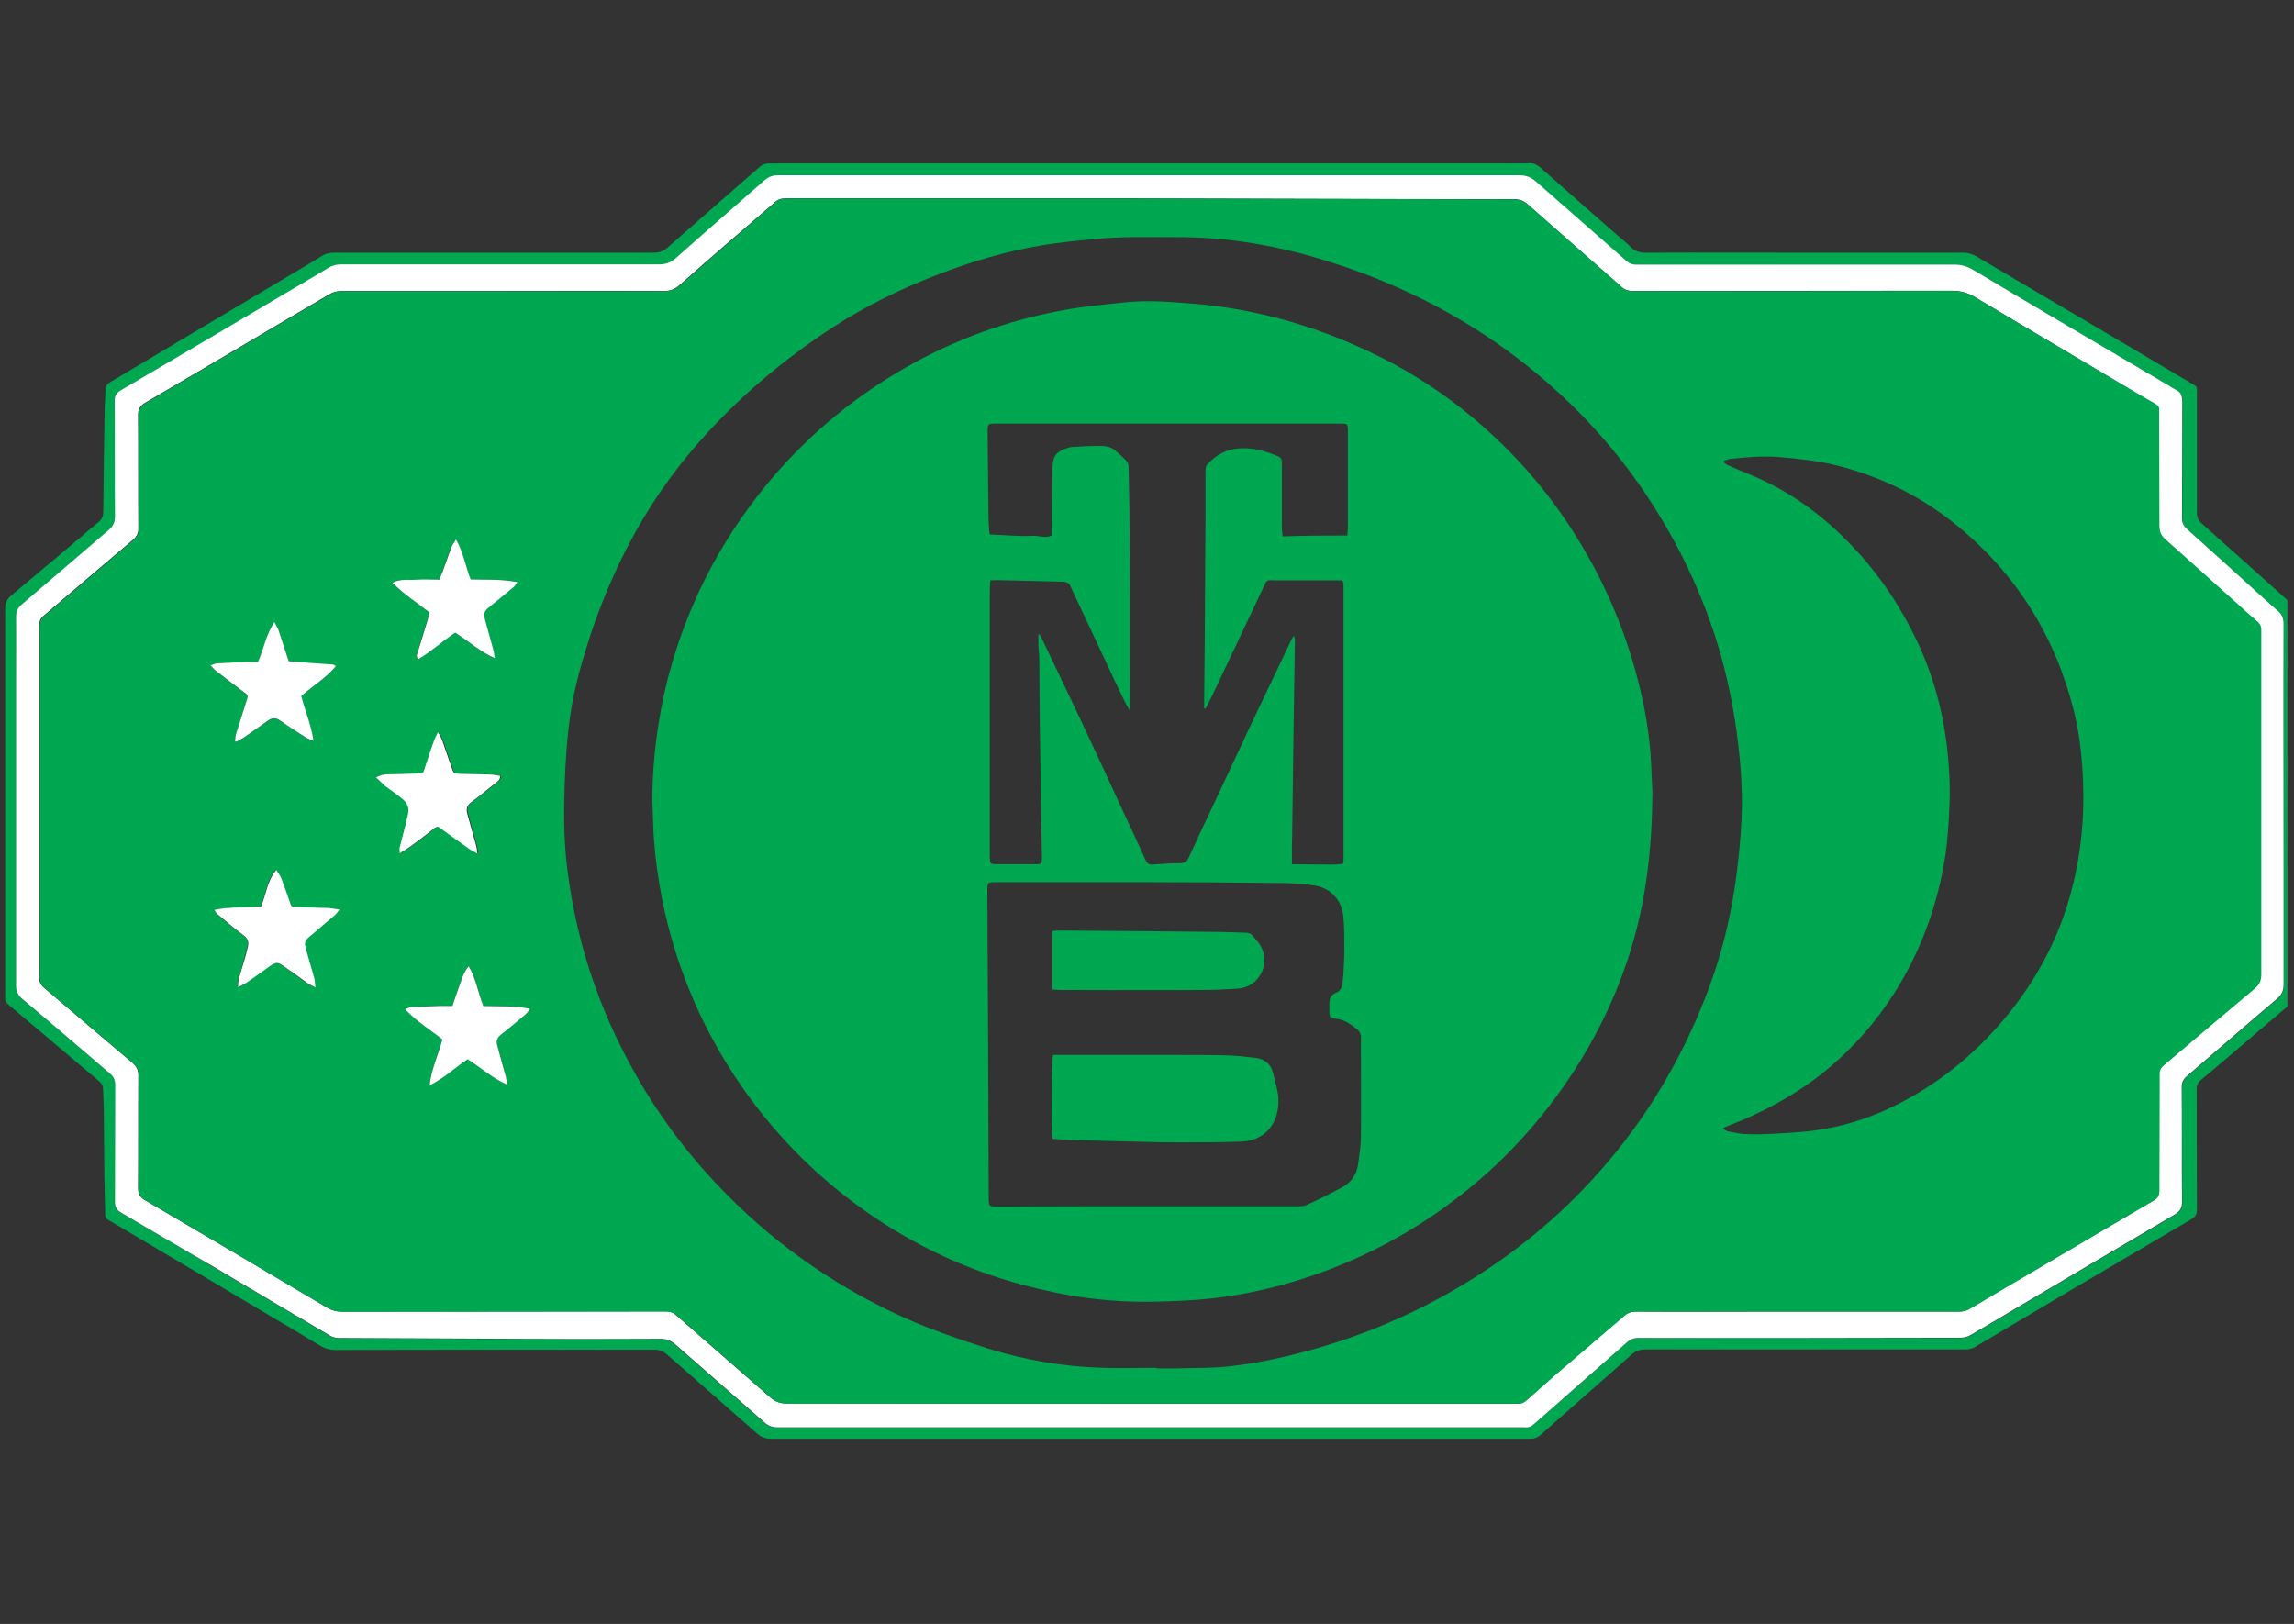
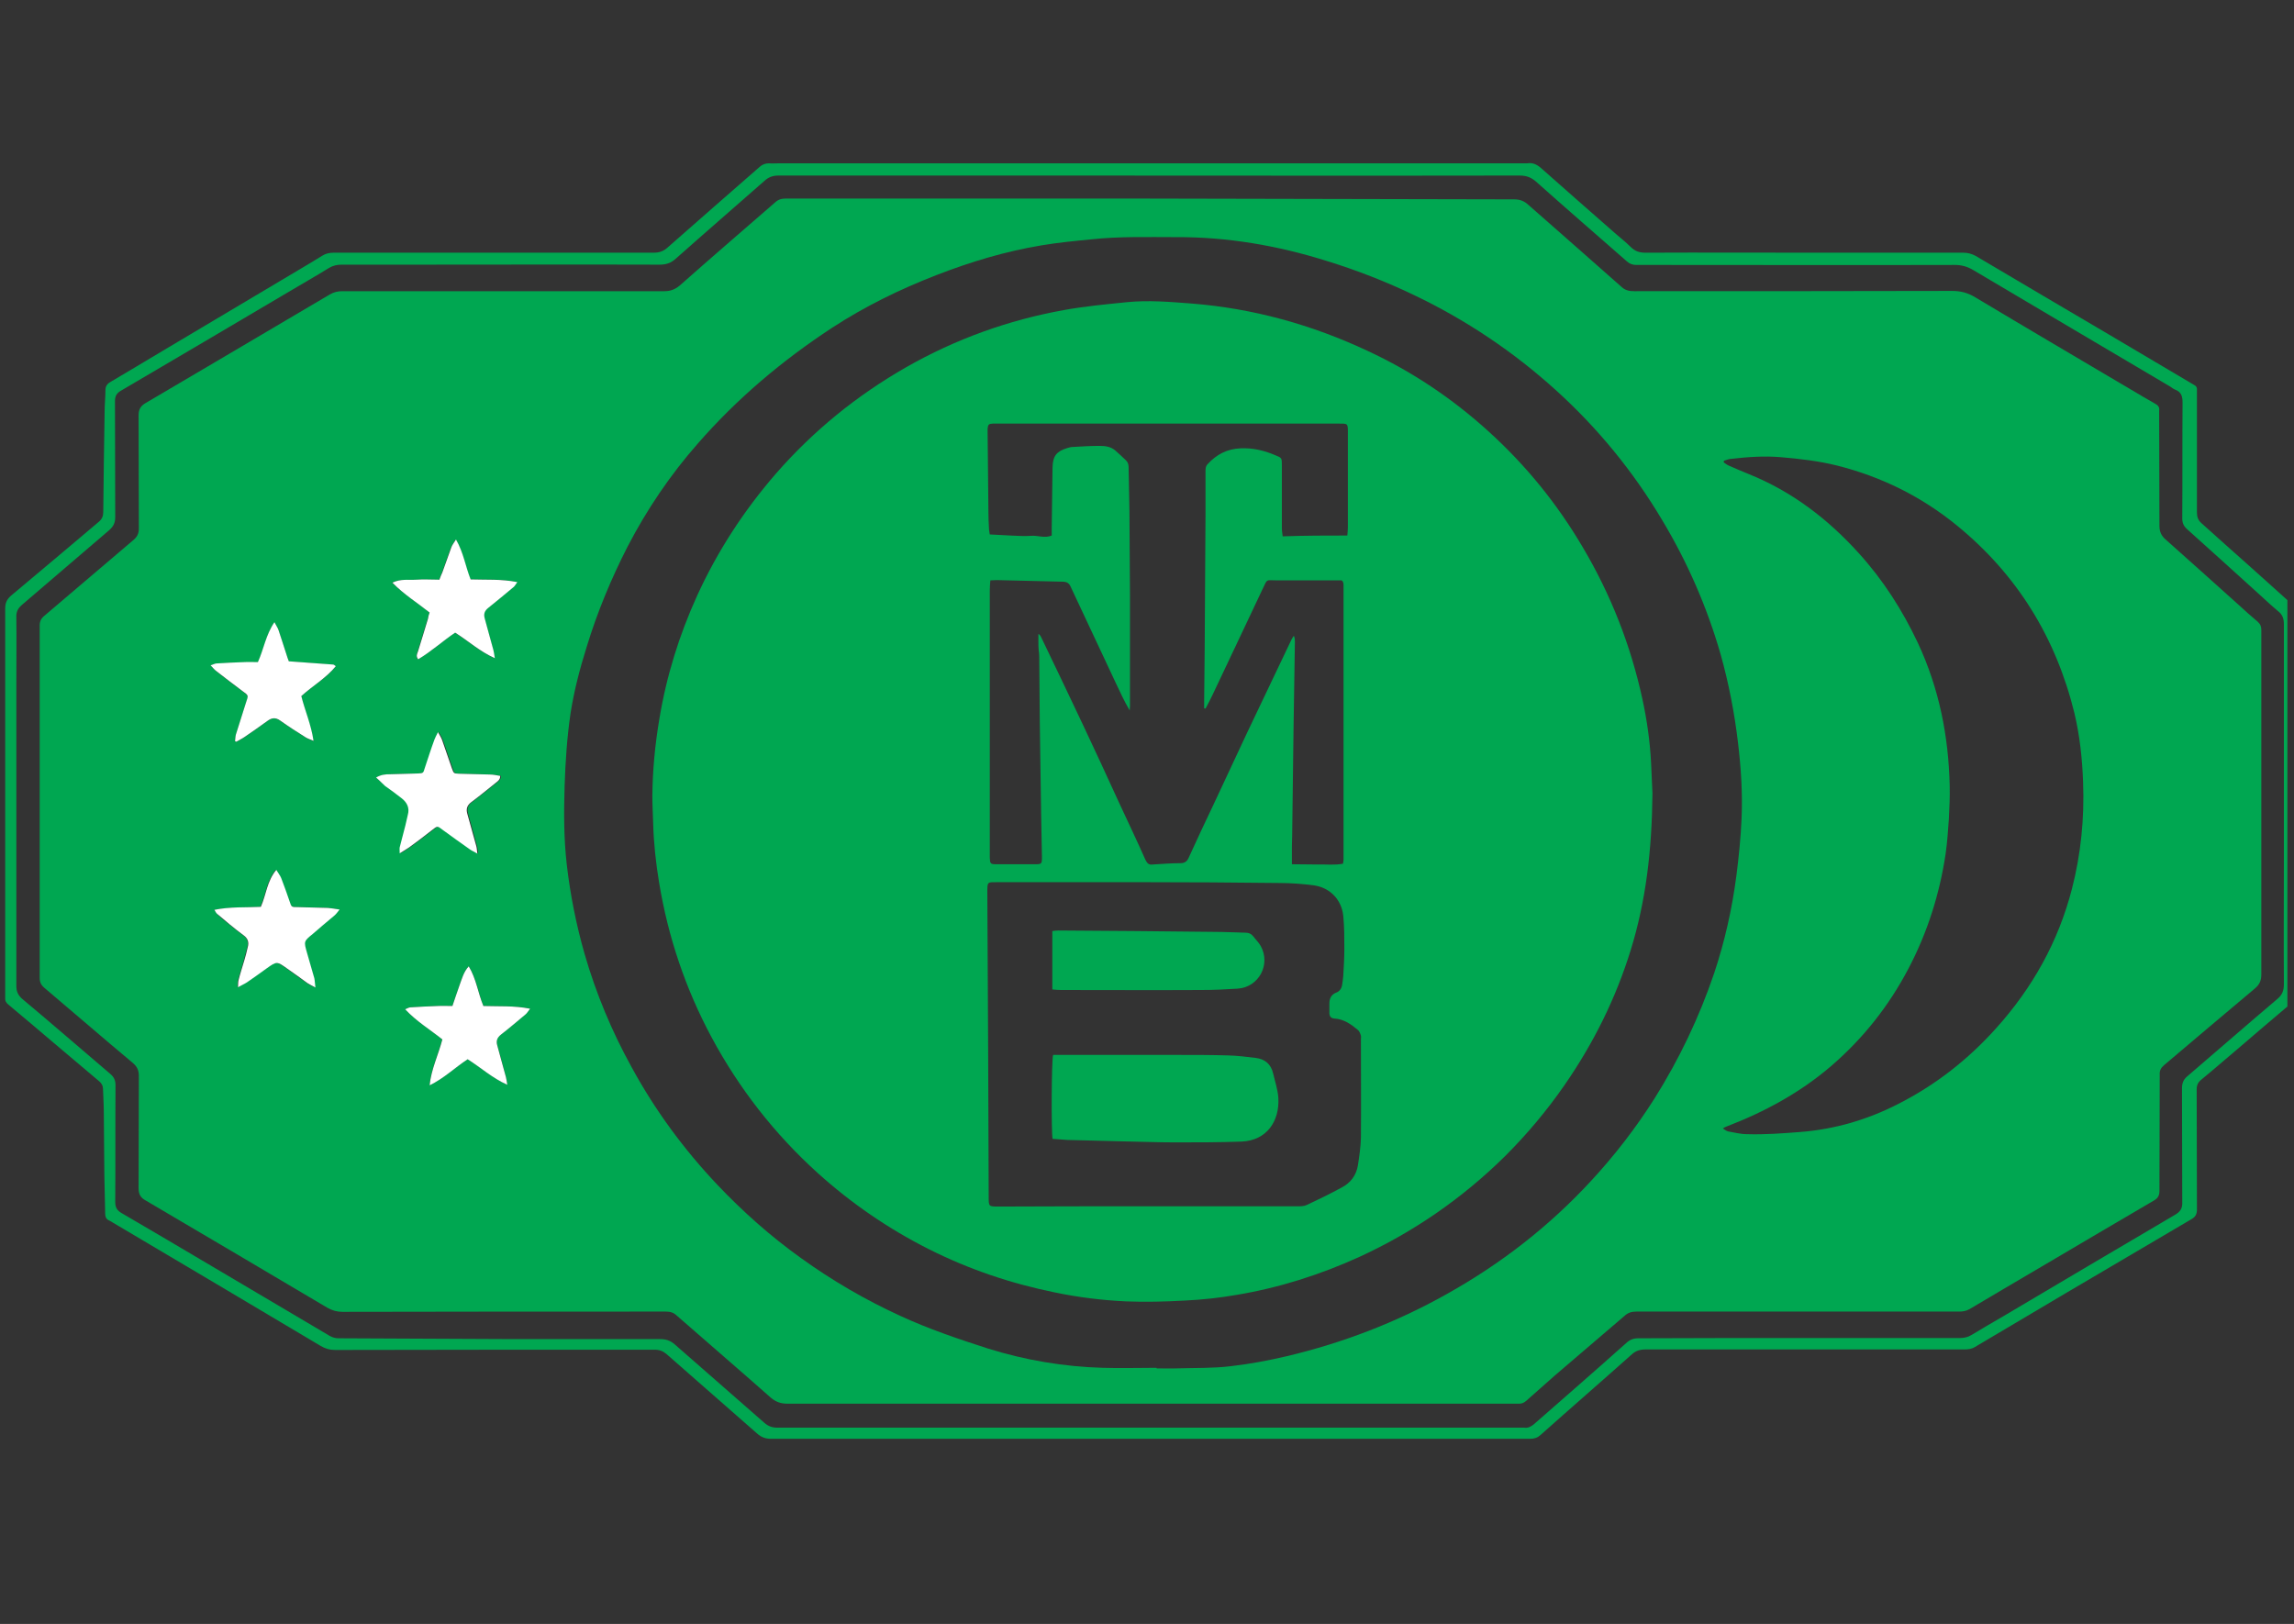
<svg xmlns="http://www.w3.org/2000/svg" width="113" height="80" viewBox="0 0 113 80" fill="none">
  <rect x="0" y="0" width="113" height="80" fill="#333333" stroke="none" />
  <g clip-path="url(#clip0_865_1328)">
    <path d="M24.332 12.449C24.493 12.449 24.64 12.449 24.801 12.449C27.263 12.449 29.739 12.449 32.202 12.449C32.483 12.449 32.697 12.369 32.898 12.182C34.397 10.857 35.909 9.545 37.421 8.22C37.555 8.1 37.702 8.046 37.876 8.046C38.037 8.06 38.184 8.046 38.345 8.046C50.604 8.046 62.863 8.046 75.135 8.046C75.162 8.046 75.202 8.046 75.229 8.046C75.537 7.993 75.764 8.14 75.979 8.341C77.129 9.358 78.281 10.375 79.431 11.379C79.726 11.646 80.047 11.887 80.328 12.168C80.542 12.382 80.77 12.449 81.051 12.449C83.901 12.436 86.752 12.449 89.616 12.449C91.985 12.449 94.34 12.449 96.709 12.449C96.937 12.449 97.124 12.503 97.325 12.61C99.493 13.895 101.674 15.18 103.856 16.464C105.168 17.241 106.479 18.017 107.791 18.793C107.884 18.847 107.991 18.913 108.085 18.967C108.192 19.02 108.232 19.101 108.219 19.221C108.219 19.302 108.219 19.382 108.219 19.476C108.219 21.403 108.219 23.317 108.219 25.244C108.219 25.458 108.272 25.619 108.433 25.766C109.223 26.475 110.012 27.184 110.815 27.894C111.525 28.523 112.221 29.165 112.93 29.794C113.024 29.874 113.064 29.968 113.064 30.088C113.064 30.196 113.064 30.303 113.064 30.396C113.064 36.526 113.064 42.669 113.064 48.798C113.064 48.865 113.064 48.946 113.064 49.013C113.077 49.187 112.997 49.307 112.876 49.414C111.966 50.177 111.07 50.953 110.16 51.729C109.584 52.211 109.022 52.706 108.433 53.188C108.272 53.322 108.206 53.456 108.206 53.67C108.219 55.637 108.206 57.605 108.219 59.572C108.219 59.813 108.152 59.947 107.938 60.067C105.877 61.272 103.816 62.503 101.755 63.707C100.256 64.591 98.77 65.474 97.285 66.357C97.111 66.464 96.937 66.478 96.749 66.478C91.517 66.478 86.297 66.478 81.064 66.478C80.783 66.478 80.569 66.545 80.368 66.732C78.883 68.057 77.37 69.368 75.885 70.693C75.738 70.827 75.577 70.881 75.376 70.881C73.101 70.881 70.813 70.881 68.537 70.881C58.353 70.881 48.181 70.881 37.997 70.881C37.716 70.881 37.515 70.814 37.301 70.626C35.815 69.315 34.316 68.017 32.831 66.705C32.657 66.558 32.483 66.491 32.242 66.491C26.996 66.491 21.75 66.491 16.503 66.504C16.236 66.504 16.021 66.438 15.794 66.304C12.381 64.269 8.968 62.249 5.556 60.228C5.489 60.188 5.435 60.147 5.368 60.121C5.221 60.054 5.181 59.933 5.181 59.786C5.168 59.17 5.154 58.555 5.141 57.939C5.127 56.909 5.127 55.865 5.114 54.834C5.114 54.433 5.087 54.045 5.074 53.643C5.074 53.483 5.007 53.375 4.887 53.268C4.137 52.639 3.388 51.997 2.638 51.368C1.902 50.739 1.153 50.11 0.417 49.494C0.296 49.401 0.243 49.294 0.256 49.146C0.256 49.079 0.256 49.026 0.256 48.959C0.256 42.629 0.256 36.312 0.256 29.982C0.256 29.7 0.336 29.526 0.55 29.339C1.996 28.135 3.428 26.917 4.86 25.712C5.034 25.565 5.087 25.418 5.087 25.204C5.101 23.558 5.127 21.898 5.154 20.252C5.154 19.904 5.194 19.569 5.194 19.221C5.194 19.034 5.275 18.913 5.435 18.82C6.305 18.311 7.162 17.789 8.018 17.281C10.293 15.929 12.582 14.564 14.857 13.212C15.192 13.011 15.54 12.811 15.874 12.597C16.048 12.489 16.222 12.449 16.436 12.449C18.939 12.449 21.428 12.449 23.931 12.449C24.065 12.449 24.199 12.449 24.332 12.449ZM88.612 65.916C91.262 65.916 93.899 65.916 96.549 65.916C96.749 65.916 96.937 65.875 97.111 65.768C97.633 65.447 98.155 65.153 98.677 64.845C101.501 63.172 104.324 61.499 107.148 59.84C107.403 59.692 107.51 59.518 107.496 59.224C107.483 57.35 107.496 55.477 107.483 53.616C107.483 53.362 107.55 53.188 107.737 53.028C109.223 51.756 110.695 50.471 112.18 49.213C112.421 49.013 112.502 48.798 112.502 48.49C112.488 46.416 112.502 44.328 112.502 42.254C112.502 38.413 112.502 34.585 112.502 30.744C112.502 30.463 112.421 30.262 112.207 30.102C111.953 29.888 111.699 29.66 111.458 29.433C110.213 28.308 108.982 27.184 107.737 26.073C107.563 25.913 107.496 25.766 107.496 25.538C107.51 23.638 107.496 21.737 107.51 19.837C107.51 19.529 107.456 19.315 107.148 19.195C107.068 19.168 106.988 19.101 106.907 19.047C103.669 17.134 100.43 15.22 97.204 13.306C96.91 13.132 96.629 13.052 96.294 13.052C91.53 13.065 86.766 13.052 82.001 13.052C81.533 13.052 81.064 13.052 80.596 13.052C80.422 13.052 80.275 12.998 80.141 12.878C78.642 11.566 77.129 10.255 75.644 8.93C75.403 8.729 75.176 8.648 74.854 8.648C67.239 8.662 59.638 8.648 52.023 8.648C47.459 8.648 42.908 8.648 38.345 8.648C38.064 8.648 37.85 8.729 37.649 8.916C36.19 10.201 34.718 11.472 33.273 12.757C33.032 12.971 32.791 13.038 32.483 13.038C28.454 13.025 24.439 13.038 20.411 13.038C19.22 13.038 18.029 13.038 16.838 13.038C16.61 13.038 16.41 13.078 16.209 13.199C15.513 13.627 14.804 14.029 14.108 14.444C11.391 16.049 8.674 17.655 5.957 19.248C5.743 19.369 5.663 19.516 5.663 19.77C5.676 21.67 5.663 23.571 5.676 25.471C5.676 25.766 5.582 25.94 5.368 26.127C3.936 27.345 2.518 28.576 1.086 29.794C0.885 29.968 0.791 30.142 0.805 30.41C0.818 31.48 0.805 32.538 0.805 33.608C0.805 38.6 0.805 43.579 0.805 48.571C0.805 48.839 0.885 49.026 1.099 49.213C2.558 50.431 3.99 51.676 5.435 52.907C5.623 53.068 5.69 53.228 5.69 53.469C5.676 55.383 5.69 57.297 5.676 59.211C5.676 59.492 5.77 59.639 6.011 59.773C7.496 60.643 8.982 61.513 10.467 62.396C12.395 63.533 14.322 64.671 16.236 65.808C16.383 65.889 16.517 65.929 16.677 65.929C19.555 65.942 22.419 65.956 25.296 65.969C27.705 65.969 30.101 65.969 32.51 65.969C32.804 65.969 33.018 66.036 33.246 66.237C34.705 67.522 36.19 68.806 37.649 70.091C37.85 70.265 38.037 70.332 38.291 70.332C50.524 70.332 62.756 70.332 74.975 70.332C75.015 70.332 75.055 70.332 75.095 70.332C75.269 70.359 75.416 70.278 75.55 70.171C77.076 68.833 78.602 67.508 80.114 66.156C80.288 65.996 80.462 65.929 80.703 65.929C83.339 65.916 85.976 65.916 88.612 65.916Z" fill="#00A751" />
-     <path d="M88.612 65.913C85.976 65.913 83.339 65.913 80.716 65.913C80.475 65.913 80.301 65.98 80.127 66.141C78.615 67.479 77.076 68.817 75.564 70.156C75.43 70.276 75.282 70.343 75.108 70.316C75.068 70.316 75.028 70.316 74.988 70.316C62.756 70.316 50.523 70.316 38.304 70.316C38.05 70.316 37.849 70.249 37.662 70.076C36.203 68.791 34.718 67.506 33.259 66.221C33.045 66.034 32.817 65.953 32.523 65.953C30.114 65.967 27.718 65.967 25.309 65.953C22.432 65.94 19.568 65.927 16.69 65.913C16.53 65.913 16.383 65.873 16.249 65.793C14.322 64.655 12.394 63.518 10.48 62.38C8.968 61.51 7.483 60.627 5.997 59.757C5.756 59.623 5.663 59.463 5.663 59.195C5.676 57.281 5.663 55.367 5.676 53.453C5.676 53.213 5.609 53.052 5.422 52.891C3.976 51.66 2.544 50.416 1.085 49.198C0.871 49.01 0.791 48.823 0.791 48.555C0.791 43.563 0.791 38.585 0.791 33.593C0.791 32.522 0.804 31.465 0.791 30.394C0.791 30.126 0.871 29.952 1.072 29.778C2.504 28.561 3.923 27.329 5.355 26.111C5.569 25.924 5.663 25.75 5.663 25.456C5.649 23.555 5.663 21.655 5.649 19.754C5.649 19.5 5.729 19.366 5.944 19.232C8.66 17.64 11.377 16.034 14.094 14.428C14.79 14.013 15.499 13.611 16.195 13.183C16.396 13.063 16.597 13.023 16.824 13.023C18.015 13.023 19.206 13.023 20.398 13.023C24.426 13.023 28.441 13.023 32.469 13.023C32.777 13.023 33.018 12.942 33.259 12.742C34.704 11.457 36.176 10.185 37.635 8.9C37.849 8.713 38.05 8.633 38.331 8.633C42.895 8.633 47.445 8.633 52.009 8.633C59.624 8.633 67.226 8.633 74.841 8.633C75.149 8.633 75.389 8.713 75.63 8.914C77.129 10.239 78.628 11.537 80.127 12.862C80.261 12.982 80.408 13.036 80.582 13.036C81.051 13.036 81.519 13.036 81.987 13.036C86.752 13.036 91.516 13.036 96.281 13.036C96.615 13.036 96.896 13.116 97.191 13.29C100.416 15.217 103.655 17.118 106.894 19.032C106.974 19.085 107.054 19.139 107.135 19.179C107.442 19.299 107.496 19.513 107.496 19.821C107.483 21.722 107.496 23.622 107.483 25.523C107.483 25.75 107.55 25.897 107.724 26.058C108.968 27.169 110.199 28.293 111.444 29.417C111.698 29.645 111.939 29.872 112.194 30.086C112.408 30.26 112.488 30.461 112.488 30.729C112.475 34.57 112.488 38.397 112.488 42.238C112.488 44.313 112.488 46.401 112.488 48.475C112.488 48.783 112.408 48.997 112.167 49.198C110.681 50.456 109.209 51.74 107.724 53.012C107.536 53.172 107.456 53.346 107.469 53.601C107.483 55.474 107.469 57.348 107.483 59.208C107.483 59.503 107.389 59.677 107.135 59.824C104.311 61.483 101.487 63.156 98.663 64.829C98.141 65.137 97.619 65.445 97.097 65.753C96.923 65.86 96.749 65.9 96.535 65.9C93.899 65.9 91.262 65.913 88.612 65.913ZM56.626 69.152C62.568 69.152 68.497 69.152 74.439 69.152C74.546 69.152 74.653 69.152 74.747 69.152C74.908 69.165 75.028 69.099 75.149 69.005C75.617 68.59 76.085 68.162 76.554 67.76C77.691 66.783 78.842 65.806 79.98 64.829C80.154 64.682 80.341 64.615 80.569 64.615C82.697 64.629 84.811 64.615 86.939 64.615C90.111 64.615 93.296 64.615 96.468 64.615C96.642 64.615 96.816 64.602 96.977 64.495C98.208 63.759 99.453 63.023 100.697 62.3C102.491 61.242 104.271 60.185 106.064 59.141C106.251 59.034 106.332 58.901 106.332 58.673C106.332 56.813 106.345 54.952 106.345 53.092C106.345 53.039 106.345 52.985 106.345 52.931C106.332 52.731 106.412 52.597 106.559 52.477C108.045 51.218 109.53 49.947 111.029 48.702C111.257 48.502 111.35 48.314 111.35 48.007C111.337 43.295 111.35 38.571 111.35 33.86C111.35 32.923 111.35 31.973 111.35 31.036C111.35 30.876 111.31 30.742 111.176 30.635C110.855 30.367 110.547 30.086 110.24 29.805C109.048 28.735 107.871 27.664 106.666 26.607C106.452 26.419 106.332 26.218 106.332 25.911C106.345 24.05 106.332 22.19 106.318 20.33C106.318 20.303 106.318 20.263 106.318 20.236C106.345 20.062 106.251 19.968 106.118 19.888C105.716 19.661 105.328 19.42 104.926 19.192C102.397 17.666 99.841 16.168 97.298 14.642C96.937 14.428 96.575 14.321 96.147 14.321C90.927 14.334 85.708 14.321 80.502 14.334C80.261 14.334 80.06 14.307 79.873 14.133C78.334 12.782 76.795 11.43 75.269 10.078C75.068 9.891 74.854 9.811 74.573 9.811C68.31 9.811 62.046 9.784 55.796 9.77C53.628 9.77 51.447 9.77 49.279 9.77C45.759 9.77 42.239 9.77 38.706 9.77C38.492 9.77 38.331 9.811 38.171 9.958C36.591 11.323 35.012 12.675 33.46 14.053C33.232 14.254 33.005 14.334 32.697 14.334C29.712 14.321 26.741 14.334 23.757 14.334C21.455 14.334 19.153 14.334 16.851 14.334C16.623 14.334 16.423 14.374 16.222 14.495C15.553 14.896 14.87 15.284 14.201 15.686C11.859 17.078 9.504 18.456 7.161 19.835C6.907 19.982 6.8 20.142 6.8 20.45C6.814 22.311 6.8 24.171 6.814 26.031C6.814 26.272 6.733 26.433 6.546 26.593C5.074 27.838 3.615 29.082 2.156 30.327C1.996 30.461 1.929 30.595 1.929 30.809C1.929 36.59 1.929 42.372 1.929 48.154C1.929 48.368 1.996 48.515 2.169 48.662C3.615 49.894 5.06 51.125 6.519 52.356C6.733 52.543 6.814 52.717 6.814 52.998C6.8 54.832 6.814 56.679 6.8 58.512C6.8 58.807 6.88 58.981 7.148 59.128C10.146 60.881 13.13 62.648 16.102 64.414C16.329 64.548 16.556 64.615 16.838 64.615C22.151 64.615 27.464 64.615 32.764 64.602C32.978 64.602 33.138 64.642 33.299 64.789C34.838 66.141 36.404 67.493 37.943 68.844C38.184 69.058 38.438 69.139 38.759 69.139C44.728 69.152 50.67 69.152 56.626 69.152Z" fill="white" />
    <path d="M56.626 69.15C50.684 69.15 44.728 69.15 38.786 69.15C38.465 69.15 38.224 69.069 37.969 68.855C36.43 67.49 34.865 66.152 33.325 64.8C33.165 64.653 33.004 64.613 32.79 64.613C27.477 64.613 22.164 64.613 16.864 64.626C16.596 64.626 16.369 64.559 16.128 64.425C13.143 62.659 10.159 60.892 7.175 59.139C6.907 58.992 6.827 58.818 6.827 58.523C6.84 56.69 6.827 54.843 6.84 53.009C6.84 52.728 6.76 52.554 6.546 52.367C5.087 51.149 3.655 49.904 2.196 48.673C2.022 48.526 1.955 48.392 1.955 48.164C1.955 42.383 1.955 36.601 1.955 30.82C1.955 30.606 2.022 30.472 2.183 30.338C3.655 29.093 5.1 27.849 6.572 26.604C6.76 26.444 6.84 26.283 6.84 26.042C6.827 24.182 6.84 22.321 6.827 20.461C6.827 20.153 6.934 19.993 7.188 19.846C9.543 18.467 11.886 17.075 14.228 15.697C14.897 15.295 15.579 14.907 16.248 14.506C16.449 14.385 16.65 14.345 16.877 14.345C19.179 14.345 21.481 14.345 23.783 14.345C26.768 14.345 29.739 14.345 32.723 14.345C33.018 14.345 33.245 14.265 33.486 14.064C35.039 12.685 36.618 11.334 38.184 9.969C38.344 9.821 38.505 9.781 38.719 9.781C42.239 9.781 45.759 9.781 49.292 9.781C51.46 9.781 53.641 9.781 55.809 9.781C62.073 9.795 68.336 9.808 74.586 9.821C74.867 9.821 75.081 9.902 75.282 10.089C76.821 11.441 78.36 12.793 79.886 14.144C80.073 14.318 80.287 14.345 80.515 14.345C85.734 14.345 90.954 14.345 96.16 14.332C96.588 14.332 96.936 14.425 97.311 14.653C99.854 16.178 102.41 17.677 104.966 19.19C105.368 19.431 105.756 19.658 106.157 19.886C106.305 19.966 106.385 20.06 106.358 20.234C106.358 20.26 106.358 20.3 106.358 20.327C106.358 22.188 106.372 24.048 106.372 25.908C106.372 26.216 106.479 26.417 106.706 26.604C107.897 27.661 109.088 28.732 110.279 29.803C110.587 30.084 110.895 30.365 111.216 30.632C111.35 30.753 111.39 30.873 111.39 31.034C111.39 31.971 111.39 32.921 111.39 33.858C111.39 38.569 111.39 43.293 111.39 48.004C111.39 48.298 111.31 48.499 111.069 48.7C109.57 49.958 108.085 51.216 106.599 52.474C106.452 52.594 106.372 52.742 106.385 52.929C106.385 52.983 106.385 53.036 106.385 53.09C106.385 54.95 106.372 56.81 106.372 58.67C106.372 58.898 106.291 59.032 106.104 59.139C104.311 60.183 102.517 61.253 100.737 62.297C99.493 63.033 98.248 63.756 97.017 64.492C96.856 64.586 96.682 64.613 96.508 64.613C93.336 64.613 90.151 64.613 86.979 64.613C84.851 64.613 82.737 64.613 80.609 64.613C80.368 64.613 80.194 64.666 80.02 64.827C78.882 65.804 77.731 66.781 76.594 67.758C76.125 68.173 75.657 68.587 75.189 69.002C75.068 69.109 74.948 69.163 74.787 69.15C74.68 69.15 74.573 69.15 74.479 69.15C68.497 69.15 62.555 69.15 56.626 69.15ZM56.974 67.383C56.974 67.396 56.974 67.396 56.974 67.41C57.322 67.41 57.67 67.423 58.004 67.41C58.874 67.383 59.758 67.41 60.627 67.303C61.564 67.196 62.488 67.022 63.398 66.808C66.155 66.152 68.778 65.148 71.254 63.756C73.917 62.27 76.299 60.424 78.374 58.175C79.538 56.917 80.582 55.566 81.505 54.107C82.723 52.166 83.7 50.118 84.436 47.95C84.958 46.385 85.32 44.779 85.534 43.132C85.654 42.196 85.748 41.259 85.788 40.322C85.842 39.077 85.761 37.833 85.614 36.601C85.44 35.129 85.159 33.67 84.757 32.238C84.088 29.91 83.125 27.701 81.88 25.627C80.448 23.218 78.695 21.077 76.621 19.203C74.533 17.316 72.217 15.764 69.674 14.546C68.283 13.877 66.837 13.314 65.365 12.859C62.943 12.097 60.453 11.668 57.911 11.682C56.532 11.682 55.154 11.642 53.775 11.789C52.959 11.869 52.129 11.949 51.326 12.083C49.533 12.378 47.806 12.9 46.12 13.555C44.327 14.251 42.6 15.094 40.981 16.152C38.532 17.758 36.31 19.631 34.383 21.84C33.018 23.392 31.867 25.092 30.916 26.925C30.1 28.518 29.418 30.164 28.896 31.877C28.561 32.948 28.28 34.018 28.106 35.129C27.932 36.32 27.852 37.511 27.812 38.716C27.771 40.014 27.771 41.299 27.919 42.597C28.093 44.096 28.387 45.568 28.802 47.014C29.364 48.954 30.14 50.814 31.117 52.581C32.268 54.696 33.687 56.623 35.333 58.363C36.591 59.688 37.956 60.905 39.455 61.976C40.994 63.087 42.627 64.037 44.353 64.827C45.745 65.469 47.204 65.964 48.663 66.433C50.51 67.008 52.397 67.329 54.324 67.383C55.207 67.41 56.09 67.383 56.974 67.383ZM84.918 22.696C84.918 22.723 84.918 22.75 84.905 22.776C84.985 22.83 85.065 22.897 85.159 22.937C85.48 23.084 85.815 23.218 86.136 23.352C88.264 24.208 90.031 25.56 91.556 27.246C92.761 28.571 93.711 30.057 94.474 31.676C95.518 33.911 95.986 36.267 96.04 38.716C96.053 39.251 96.026 39.8 95.999 40.349C95.959 40.924 95.919 41.5 95.839 42.062C95.544 44.042 94.942 45.943 94.005 47.723C93.042 49.556 91.784 51.149 90.218 52.501C88.679 53.826 86.926 54.776 85.039 55.499C84.998 55.512 84.945 55.539 84.865 55.592C84.972 55.659 85.052 55.726 85.132 55.739C85.44 55.793 85.748 55.873 86.056 55.873C86.939 55.9 87.809 55.833 88.679 55.766C90.379 55.632 91.984 55.164 93.497 54.388C95.344 53.451 96.95 52.193 98.328 50.654C100.122 48.66 101.393 46.385 102.062 43.788C102.504 42.075 102.678 40.322 102.611 38.542C102.571 37.391 102.45 36.253 102.183 35.129C101.272 31.409 99.359 28.304 96.388 25.881C94.648 24.463 92.68 23.486 90.499 22.937C89.589 22.709 88.652 22.602 87.715 22.522C86.912 22.455 86.109 22.509 85.306 22.602C85.186 22.602 85.052 22.656 84.918 22.696ZM10.56 44.819C10.641 44.926 10.668 45.006 10.721 45.06C10.909 45.234 11.096 45.394 11.297 45.541C11.524 45.729 11.752 45.916 11.979 46.077C12.18 46.224 12.247 46.411 12.18 46.652C12.126 46.88 12.059 47.094 12.006 47.321C11.912 47.643 11.819 47.964 11.725 48.285C11.698 48.379 11.711 48.472 11.698 48.633C11.886 48.526 12.019 48.472 12.14 48.392C12.461 48.164 12.782 47.937 13.103 47.709C13.612 47.348 13.612 47.348 14.134 47.723C14.469 47.964 14.79 48.205 15.124 48.432C15.218 48.499 15.338 48.553 15.512 48.646C15.486 48.446 15.486 48.312 15.459 48.191C15.352 47.763 15.218 47.348 15.098 46.933C14.937 46.385 14.937 46.385 15.379 46.01C15.74 45.702 16.101 45.408 16.449 45.1C16.529 45.033 16.596 44.939 16.703 44.805C16.463 44.765 16.289 44.738 16.115 44.725C15.619 44.698 15.111 44.698 14.616 44.685C14.348 44.672 14.348 44.672 14.241 44.404C14.107 44.016 13.973 43.641 13.826 43.253C13.773 43.119 13.679 43.012 13.585 42.851C13.117 43.4 13.103 44.083 12.822 44.672C12.1 44.712 11.35 44.672 10.56 44.819ZM11.578 36.508C11.604 36.521 11.618 36.535 11.645 36.548C11.778 36.468 11.926 36.401 12.059 36.307C12.434 36.053 12.809 35.785 13.184 35.517C13.398 35.357 13.572 35.343 13.799 35.504C14.214 35.798 14.629 36.053 15.057 36.334C15.151 36.401 15.271 36.427 15.445 36.508C15.312 35.705 15.004 35.009 14.843 34.299C15.405 33.778 16.061 33.416 16.543 32.827C16.476 32.787 16.449 32.747 16.409 32.747C15.7 32.693 14.977 32.64 14.228 32.586C14.201 32.493 14.147 32.359 14.107 32.238C13.973 31.837 13.853 31.449 13.719 31.047C13.679 30.927 13.598 30.82 13.518 30.659C13.09 31.288 13.01 31.984 12.702 32.627C12.474 32.627 12.247 32.627 12.019 32.627C11.564 32.64 11.109 32.667 10.641 32.693C10.574 32.693 10.494 32.747 10.373 32.787C10.494 32.908 10.56 32.988 10.654 33.068C11.069 33.389 11.471 33.711 11.899 34.018C12.287 34.313 12.233 34.259 12.1 34.674C11.939 35.183 11.778 35.691 11.618 36.2C11.591 36.294 11.591 36.401 11.578 36.508ZM18.524 38.301C18.711 38.462 18.845 38.596 19.005 38.716C19.273 38.93 19.567 39.117 19.835 39.332C20.089 39.532 20.223 39.8 20.13 40.135C20.089 40.309 20.049 40.483 20.009 40.657C19.916 41.018 19.822 41.379 19.728 41.741C19.715 41.807 19.728 41.888 19.728 42.035C19.929 41.914 20.063 41.834 20.197 41.741C20.571 41.473 20.933 41.192 21.294 40.911C21.615 40.657 21.575 40.683 21.869 40.897C22.311 41.219 22.753 41.54 23.194 41.848C23.288 41.914 23.382 41.955 23.556 42.048C23.529 41.874 23.529 41.781 23.502 41.687C23.355 41.152 23.208 40.616 23.061 40.094C22.994 39.853 23.034 39.679 23.248 39.519C23.649 39.211 24.051 38.89 24.452 38.569C24.546 38.488 24.68 38.422 24.68 38.221C24.519 38.194 24.345 38.167 24.185 38.154C23.676 38.14 23.168 38.127 22.646 38.114C22.378 38.1 22.378 38.1 22.298 37.846C22.137 37.378 21.977 36.923 21.816 36.454C21.776 36.347 21.709 36.24 21.615 36.066C21.535 36.227 21.468 36.32 21.441 36.427C21.281 36.896 21.12 37.378 20.959 37.846C20.879 38.087 20.879 38.087 20.638 38.1C20.17 38.114 19.701 38.127 19.233 38.14C18.992 38.154 18.791 38.167 18.524 38.301ZM21.789 51.203C21.575 51.965 21.24 52.675 21.16 53.464C21.856 53.13 22.405 52.594 23.034 52.179C23.689 52.581 24.238 53.103 24.988 53.438C24.961 53.264 24.948 53.157 24.921 53.063C24.787 52.541 24.653 52.019 24.492 51.497C24.426 51.256 24.479 51.109 24.68 50.962C25.095 50.64 25.483 50.306 25.884 49.971C25.951 49.904 26.005 49.824 26.112 49.69C25.309 49.53 24.559 49.583 23.81 49.556C23.556 48.914 23.475 48.231 23.087 47.602C22.833 47.883 22.739 48.231 22.632 48.539C22.512 48.874 22.405 49.208 22.284 49.556C22.017 49.556 21.776 49.543 21.548 49.556C21.107 49.57 20.651 49.596 20.21 49.623C20.143 49.623 20.076 49.677 19.956 49.717C20.518 50.319 21.187 50.721 21.789 51.203ZM21.16 30.177C21.12 30.285 21.093 30.392 21.066 30.485C20.906 31.02 20.732 31.556 20.571 32.105C20.544 32.212 20.464 32.346 20.585 32.479C21.24 32.105 21.789 31.596 22.405 31.168C23.061 31.569 23.609 32.091 24.359 32.426C24.332 32.252 24.319 32.145 24.292 32.038C24.158 31.516 24.024 30.994 23.863 30.472C23.797 30.231 23.863 30.084 24.051 29.936C24.466 29.615 24.854 29.281 25.255 28.946C25.322 28.893 25.376 28.799 25.47 28.678C24.666 28.505 23.917 28.571 23.168 28.545C22.913 27.902 22.833 27.22 22.445 26.577C22.351 26.738 22.271 26.845 22.217 26.965C22.057 27.38 21.923 27.795 21.776 28.197C21.736 28.317 21.682 28.424 21.628 28.558C21.24 28.558 20.866 28.545 20.491 28.558C20.116 28.585 19.728 28.505 19.313 28.705C19.889 29.281 20.558 29.682 21.16 30.177Z" fill="#00A751" />
    <path d="M10.559 44.821C11.348 44.66 12.098 44.714 12.847 44.674C13.115 44.085 13.142 43.416 13.61 42.853C13.704 43.014 13.797 43.121 13.851 43.255C13.998 43.63 14.132 44.018 14.266 44.406C14.359 44.687 14.359 44.687 14.64 44.687C15.136 44.7 15.644 44.714 16.139 44.727C16.313 44.741 16.487 44.767 16.728 44.807C16.621 44.941 16.554 45.035 16.474 45.102C16.113 45.41 15.751 45.704 15.403 46.012C14.962 46.373 14.962 46.373 15.122 46.935C15.243 47.35 15.363 47.779 15.484 48.193C15.51 48.314 15.51 48.448 15.537 48.648C15.363 48.555 15.256 48.501 15.149 48.434C14.815 48.193 14.493 47.953 14.159 47.725C13.637 47.35 13.637 47.35 13.128 47.712C12.807 47.939 12.486 48.18 12.165 48.394C12.044 48.474 11.91 48.528 11.723 48.635C11.736 48.474 11.723 48.381 11.75 48.287C11.83 47.966 11.937 47.645 12.031 47.324C12.098 47.109 12.151 46.882 12.205 46.654C12.272 46.413 12.205 46.226 12.004 46.079C11.763 45.905 11.536 45.718 11.321 45.544C11.134 45.383 10.933 45.222 10.746 45.062C10.666 45.008 10.626 44.941 10.559 44.821Z" fill="white" />
    <path d="M11.578 36.512C11.591 36.405 11.591 36.298 11.618 36.191C11.778 35.682 11.939 35.174 12.1 34.665C12.233 34.237 12.287 34.291 11.899 34.01C11.484 33.702 11.069 33.381 10.654 33.059C10.56 32.992 10.493 32.899 10.373 32.778C10.493 32.738 10.56 32.698 10.641 32.685C11.096 32.658 11.551 32.631 12.019 32.618C12.247 32.604 12.474 32.618 12.702 32.618C12.996 31.975 13.09 31.279 13.518 30.65C13.598 30.811 13.679 30.918 13.719 31.038C13.853 31.427 13.973 31.828 14.107 32.23C14.147 32.35 14.187 32.484 14.227 32.578C14.977 32.631 15.686 32.685 16.409 32.738C16.449 32.738 16.476 32.778 16.543 32.819C16.061 33.407 15.405 33.782 14.843 34.291C15.017 35 15.325 35.682 15.445 36.499C15.271 36.419 15.164 36.392 15.057 36.325C14.629 36.057 14.214 35.79 13.799 35.495C13.572 35.334 13.384 35.361 13.184 35.508C12.809 35.776 12.434 36.044 12.059 36.298C11.925 36.392 11.778 36.459 11.645 36.539C11.618 36.539 11.604 36.526 11.578 36.512Z" fill="white" />
    <path d="M18.524 38.303C18.779 38.156 18.993 38.143 19.194 38.143C19.662 38.129 20.13 38.116 20.599 38.103C20.84 38.089 20.853 38.089 20.92 37.848C21.081 37.367 21.228 36.898 21.402 36.43C21.442 36.323 21.495 36.229 21.576 36.068C21.669 36.242 21.736 36.336 21.777 36.456C21.937 36.911 22.098 37.38 22.258 37.848C22.352 38.103 22.352 38.103 22.606 38.116C23.115 38.129 23.623 38.143 24.145 38.156C24.306 38.156 24.467 38.196 24.641 38.223C24.641 38.424 24.507 38.491 24.413 38.571C24.012 38.892 23.623 39.213 23.209 39.521C22.994 39.682 22.954 39.869 23.021 40.097C23.168 40.632 23.316 41.167 23.463 41.689C23.49 41.783 23.49 41.89 23.516 42.051C23.356 41.957 23.249 41.917 23.155 41.85C22.713 41.542 22.272 41.221 21.83 40.9C21.536 40.686 21.576 40.659 21.255 40.913C20.893 41.194 20.532 41.475 20.157 41.743C20.023 41.837 19.876 41.917 19.689 42.037C19.689 41.904 19.675 41.823 19.689 41.743C19.782 41.382 19.876 41.02 19.97 40.659C20.01 40.485 20.05 40.311 20.09 40.137C20.184 39.802 20.05 39.535 19.796 39.334C19.528 39.12 19.247 38.919 18.966 38.718C18.846 38.611 18.712 38.464 18.524 38.303Z" fill="white" />
    <path d="M21.791 51.206C21.188 50.724 20.519 50.322 19.957 49.72C20.064 49.68 20.144 49.626 20.211 49.626C20.653 49.6 21.108 49.573 21.55 49.559C21.791 49.546 22.031 49.559 22.286 49.559C22.406 49.212 22.513 48.877 22.634 48.542C22.754 48.221 22.834 47.886 23.089 47.605C23.463 48.221 23.544 48.917 23.811 49.559C24.561 49.586 25.31 49.533 26.113 49.693C26.006 49.827 25.966 49.907 25.886 49.974C25.484 50.309 25.096 50.644 24.681 50.965C24.494 51.112 24.427 51.273 24.494 51.5C24.641 52.022 24.775 52.544 24.922 53.066C24.949 53.173 24.962 53.28 24.989 53.441C24.24 53.106 23.678 52.584 23.035 52.183C22.406 52.597 21.858 53.133 21.162 53.467C21.242 52.678 21.59 51.968 21.791 51.206Z" fill="white" />
    <path d="M21.162 30.176C20.559 29.695 19.904 29.293 19.328 28.704C19.743 28.503 20.131 28.584 20.506 28.557C20.881 28.53 21.255 28.557 21.643 28.557C21.697 28.423 21.737 28.303 21.791 28.195C21.938 27.781 22.085 27.366 22.232 26.964C22.273 26.844 22.366 26.737 22.46 26.576C22.834 27.219 22.928 27.901 23.183 28.544C23.932 28.57 24.681 28.517 25.484 28.677C25.391 28.798 25.351 28.892 25.27 28.945C24.869 29.28 24.467 29.614 24.066 29.935C23.878 30.083 23.811 30.23 23.878 30.471C24.026 30.993 24.16 31.515 24.307 32.037C24.334 32.144 24.347 32.251 24.374 32.425C23.624 32.09 23.062 31.568 22.42 31.167C21.804 31.581 21.255 32.09 20.599 32.478C20.479 32.331 20.546 32.211 20.586 32.103C20.747 31.568 20.921 31.033 21.081 30.484C21.095 30.377 21.122 30.283 21.162 30.176Z" fill="white" />
    <path d="M81.398 39.083C81.371 41.894 81.076 44.383 80.327 46.805C79.591 49.187 78.493 51.396 77.075 53.443C76.205 54.701 75.228 55.866 74.144 56.95C72.043 59.024 69.647 60.684 66.971 61.915C65.03 62.798 63.009 63.441 60.921 63.789C60.078 63.936 59.222 64.029 58.365 64.07C57.401 64.123 56.425 64.15 55.461 64.11C54.283 64.056 53.105 63.909 51.954 63.668C49.786 63.227 47.725 62.531 45.758 61.54C43.764 60.536 41.93 59.278 40.271 57.779C38.143 55.852 36.403 53.617 35.051 51.101C33.767 48.706 32.91 46.163 32.468 43.486C32.308 42.523 32.201 41.545 32.174 40.555C32.161 40.1 32.134 39.658 32.134 39.203C32.147 37.932 32.268 36.661 32.482 35.403C32.83 33.301 33.459 31.281 34.342 29.34C35.346 27.145 36.644 25.151 38.223 23.331C40.07 21.216 42.211 19.477 44.647 18.085C47.069 16.706 49.666 15.769 52.41 15.274C53.44 15.087 54.471 14.993 55.514 14.886C56.585 14.779 57.642 14.873 58.7 14.953C61.738 15.194 64.615 15.997 67.359 17.282C69.553 18.299 71.548 19.637 73.328 21.256C75.174 22.929 76.713 24.83 77.972 26.971C79.35 29.3 80.327 31.789 80.903 34.439C81.13 35.483 81.277 36.527 81.331 37.597C81.358 38.186 81.384 38.775 81.398 39.083ZM66.368 26.382C66.382 26.222 66.395 26.088 66.395 25.941C66.395 24.428 66.395 22.916 66.395 21.39C66.395 20.828 66.422 20.868 65.86 20.868C60.306 20.868 54.738 20.868 49.184 20.868C49.09 20.868 48.997 20.868 48.903 20.868C48.702 20.882 48.675 20.909 48.649 21.109C48.649 21.176 48.649 21.256 48.649 21.323C48.662 22.635 48.675 23.933 48.689 25.245C48.689 25.512 48.702 25.767 48.716 26.034C48.716 26.128 48.742 26.222 48.756 26.329C49.104 26.342 49.438 26.369 49.773 26.382C50.121 26.396 50.469 26.422 50.803 26.396C51.125 26.369 51.459 26.529 51.807 26.382C51.807 26.248 51.807 26.128 51.807 25.994C51.821 25.004 51.834 24.013 51.847 23.023C51.861 22.461 52.048 22.233 52.57 22.073C52.664 22.046 52.757 22.019 52.838 22.019C53.279 21.993 53.734 21.966 54.176 21.966C54.444 21.966 54.725 22.006 54.939 22.193C55.113 22.34 55.273 22.501 55.447 22.662C55.555 22.755 55.595 22.876 55.595 23.023C55.608 23.746 55.621 24.468 55.635 25.178C55.648 26.57 55.648 27.962 55.662 29.353C55.662 31.16 55.662 32.967 55.662 34.774C55.662 34.854 55.648 34.921 55.648 35.001C55.381 34.546 55.166 34.078 54.952 33.623C54.216 32.043 53.467 30.464 52.731 28.885C52.664 28.738 52.557 28.671 52.396 28.657C51.299 28.631 50.201 28.604 49.104 28.577C49.01 28.577 48.916 28.59 48.783 28.59C48.769 28.765 48.756 28.925 48.756 29.086C48.756 33.408 48.756 37.718 48.756 42.041C48.756 42.108 48.756 42.188 48.756 42.255C48.769 42.549 48.783 42.576 49.09 42.576C49.719 42.576 50.348 42.576 50.977 42.576C51.312 42.576 51.325 42.563 51.325 42.215C51.312 41.505 51.299 40.796 51.285 40.087C51.258 38.561 51.245 37.035 51.218 35.51C51.205 34.452 51.205 33.395 51.192 32.338C51.192 32.231 51.178 32.124 51.165 32.03C51.151 31.896 51.151 31.762 51.151 31.628C51.151 31.495 51.151 31.361 51.151 31.227C51.232 31.281 51.258 31.334 51.285 31.388C51.981 32.833 52.677 34.292 53.36 35.737C53.962 37.009 54.551 38.293 55.14 39.578C55.568 40.502 56.01 41.425 56.425 42.362C56.505 42.523 56.585 42.616 56.772 42.589C57.227 42.563 57.682 42.523 58.151 42.523C58.378 42.523 58.486 42.416 58.566 42.228C58.967 41.345 59.382 40.462 59.797 39.592C60.346 38.427 60.881 37.263 61.43 36.099C62.153 34.573 62.889 33.047 63.611 31.521C63.638 31.454 63.692 31.388 63.732 31.321C63.785 31.428 63.785 31.535 63.785 31.628C63.758 33.06 63.745 34.492 63.718 35.925C63.692 37.664 63.678 39.418 63.651 41.157C63.651 41.331 63.638 41.519 63.638 41.693C63.638 41.974 63.638 42.255 63.638 42.576C64.093 42.576 64.508 42.589 64.923 42.589C65.338 42.576 65.753 42.63 66.154 42.549C66.168 42.456 66.181 42.402 66.181 42.362C66.181 37.838 66.181 33.315 66.181 28.791C66.181 28.751 66.168 28.711 66.154 28.671C66.154 28.657 66.141 28.657 66.141 28.644C66.127 28.631 66.127 28.631 66.087 28.59C66.007 28.59 65.886 28.59 65.779 28.59C64.802 28.59 63.839 28.59 62.862 28.59C62.34 28.59 62.447 28.497 62.193 29.019C61.778 29.889 61.363 30.772 60.948 31.655C60.547 32.498 60.158 33.328 59.757 34.171C59.636 34.426 59.516 34.666 59.382 34.907C59.355 34.907 59.342 34.894 59.315 34.894C59.315 34.787 59.315 34.693 59.315 34.586C59.329 33.676 59.329 32.766 59.342 31.856C59.355 29.688 59.369 27.533 59.382 25.365C59.382 24.656 59.382 23.947 59.382 23.237C59.382 23.103 59.382 22.97 59.489 22.863C59.931 22.381 60.453 22.113 61.109 22.086C61.711 22.059 62.273 22.193 62.808 22.421C63.143 22.555 63.143 22.555 63.143 22.916C63.143 23.947 63.143 24.99 63.143 26.021C63.143 26.155 63.17 26.289 63.183 26.422C64.294 26.382 65.324 26.382 66.368 26.382ZM56.545 59.426C59.007 59.426 61.457 59.426 63.919 59.426C64.066 59.426 64.24 59.426 64.374 59.359C64.95 59.091 65.525 58.81 66.087 58.502C66.529 58.275 66.81 57.9 66.89 57.405C66.957 56.963 67.024 56.521 67.037 56.066C67.051 54.447 67.037 52.828 67.037 51.208C67.037 51.141 67.051 51.074 67.037 51.021C67.011 50.927 66.971 50.82 66.904 50.753C66.569 50.472 66.208 50.205 65.739 50.178C65.565 50.164 65.498 50.084 65.485 49.923C65.485 49.763 65.485 49.589 65.485 49.428C65.485 49.187 65.579 49 65.806 48.906C65.993 48.839 66.087 48.692 66.114 48.505C66.141 48.358 66.154 48.21 66.168 48.077C66.194 47.635 66.221 47.18 66.221 46.738C66.221 46.19 66.221 45.654 66.168 45.119C66.087 44.329 65.525 43.74 64.749 43.62C64.16 43.54 63.571 43.499 62.969 43.499C60.774 43.473 58.579 43.459 56.384 43.459C53.975 43.459 51.58 43.459 49.171 43.459C48.622 43.459 48.635 43.419 48.635 43.981C48.649 46.551 48.662 49.12 48.675 51.69C48.689 54.112 48.689 56.535 48.702 58.957C48.702 59.439 48.702 59.439 49.184 59.439C51.647 59.426 54.096 59.426 56.545 59.426Z" fill="#00A751" />
    <path d="M51.875 51.969C51.982 51.969 52.116 51.969 52.237 51.969C54.164 51.969 56.104 51.969 58.032 51.969C58.861 51.969 59.705 51.969 60.534 51.995C60.976 52.009 61.404 52.062 61.846 52.116C62.314 52.169 62.609 52.424 62.716 52.892C62.809 53.294 62.943 53.682 62.97 54.083C63.037 55.221 62.408 56.184 61.163 56.238C60.066 56.278 58.968 56.278 57.871 56.278C56.988 56.278 56.104 56.238 55.208 56.225C54.338 56.198 53.455 56.184 52.585 56.158C52.33 56.144 52.089 56.118 51.849 56.104C51.782 55.796 51.795 52.236 51.875 51.969Z" fill="#00A751" />
    <path d="M51.836 48.744C51.836 47.767 51.836 46.83 51.836 45.867C51.943 45.853 52.037 45.84 52.13 45.84C54.673 45.853 57.229 45.88 59.772 45.907C60.294 45.907 60.816 45.934 61.338 45.947C61.512 45.947 61.633 46 61.74 46.134C61.86 46.295 62.007 46.429 62.101 46.603C62.609 47.513 62.007 48.637 60.963 48.704C60.374 48.744 59.772 48.771 59.183 48.771C56.881 48.784 54.566 48.771 52.264 48.771C52.117 48.771 51.983 48.757 51.836 48.744Z" fill="#00A751" />
  </g>
  <defs>
    <clipPath id="clip0_865_1328">
      <rect width="112.674" height="79.671" fill="white" />
    </clipPath>
  </defs>
</svg>